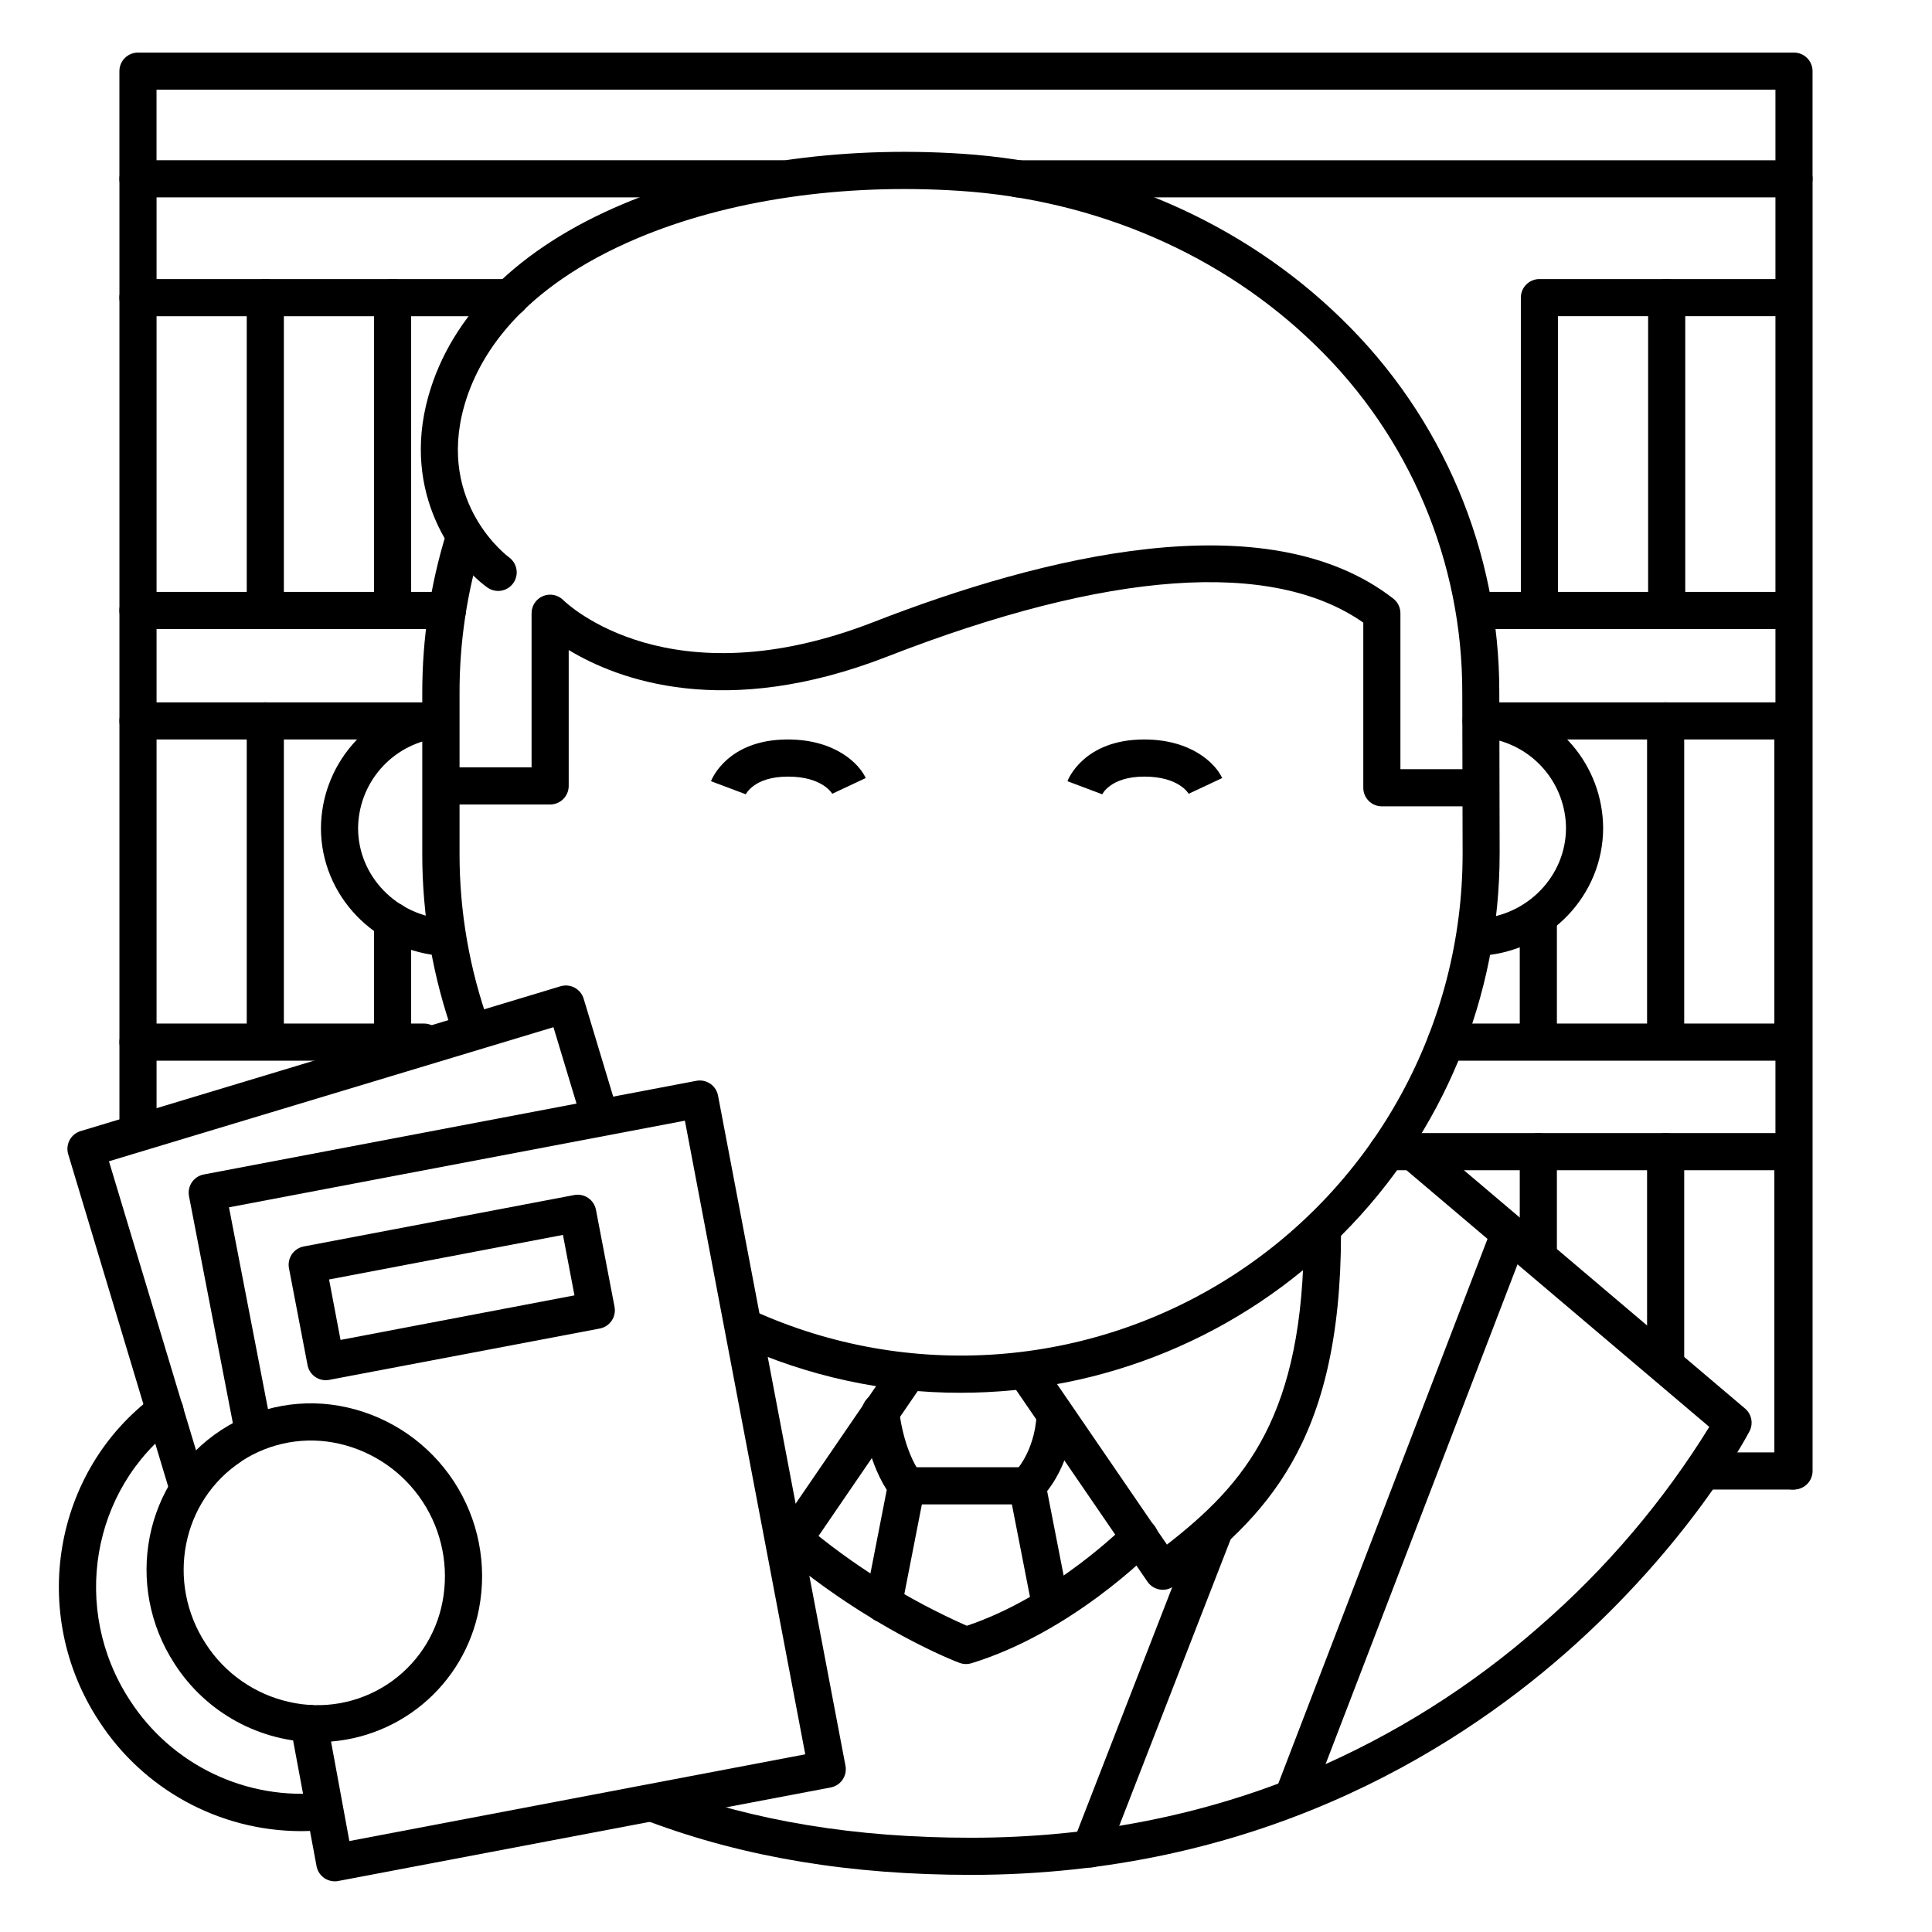
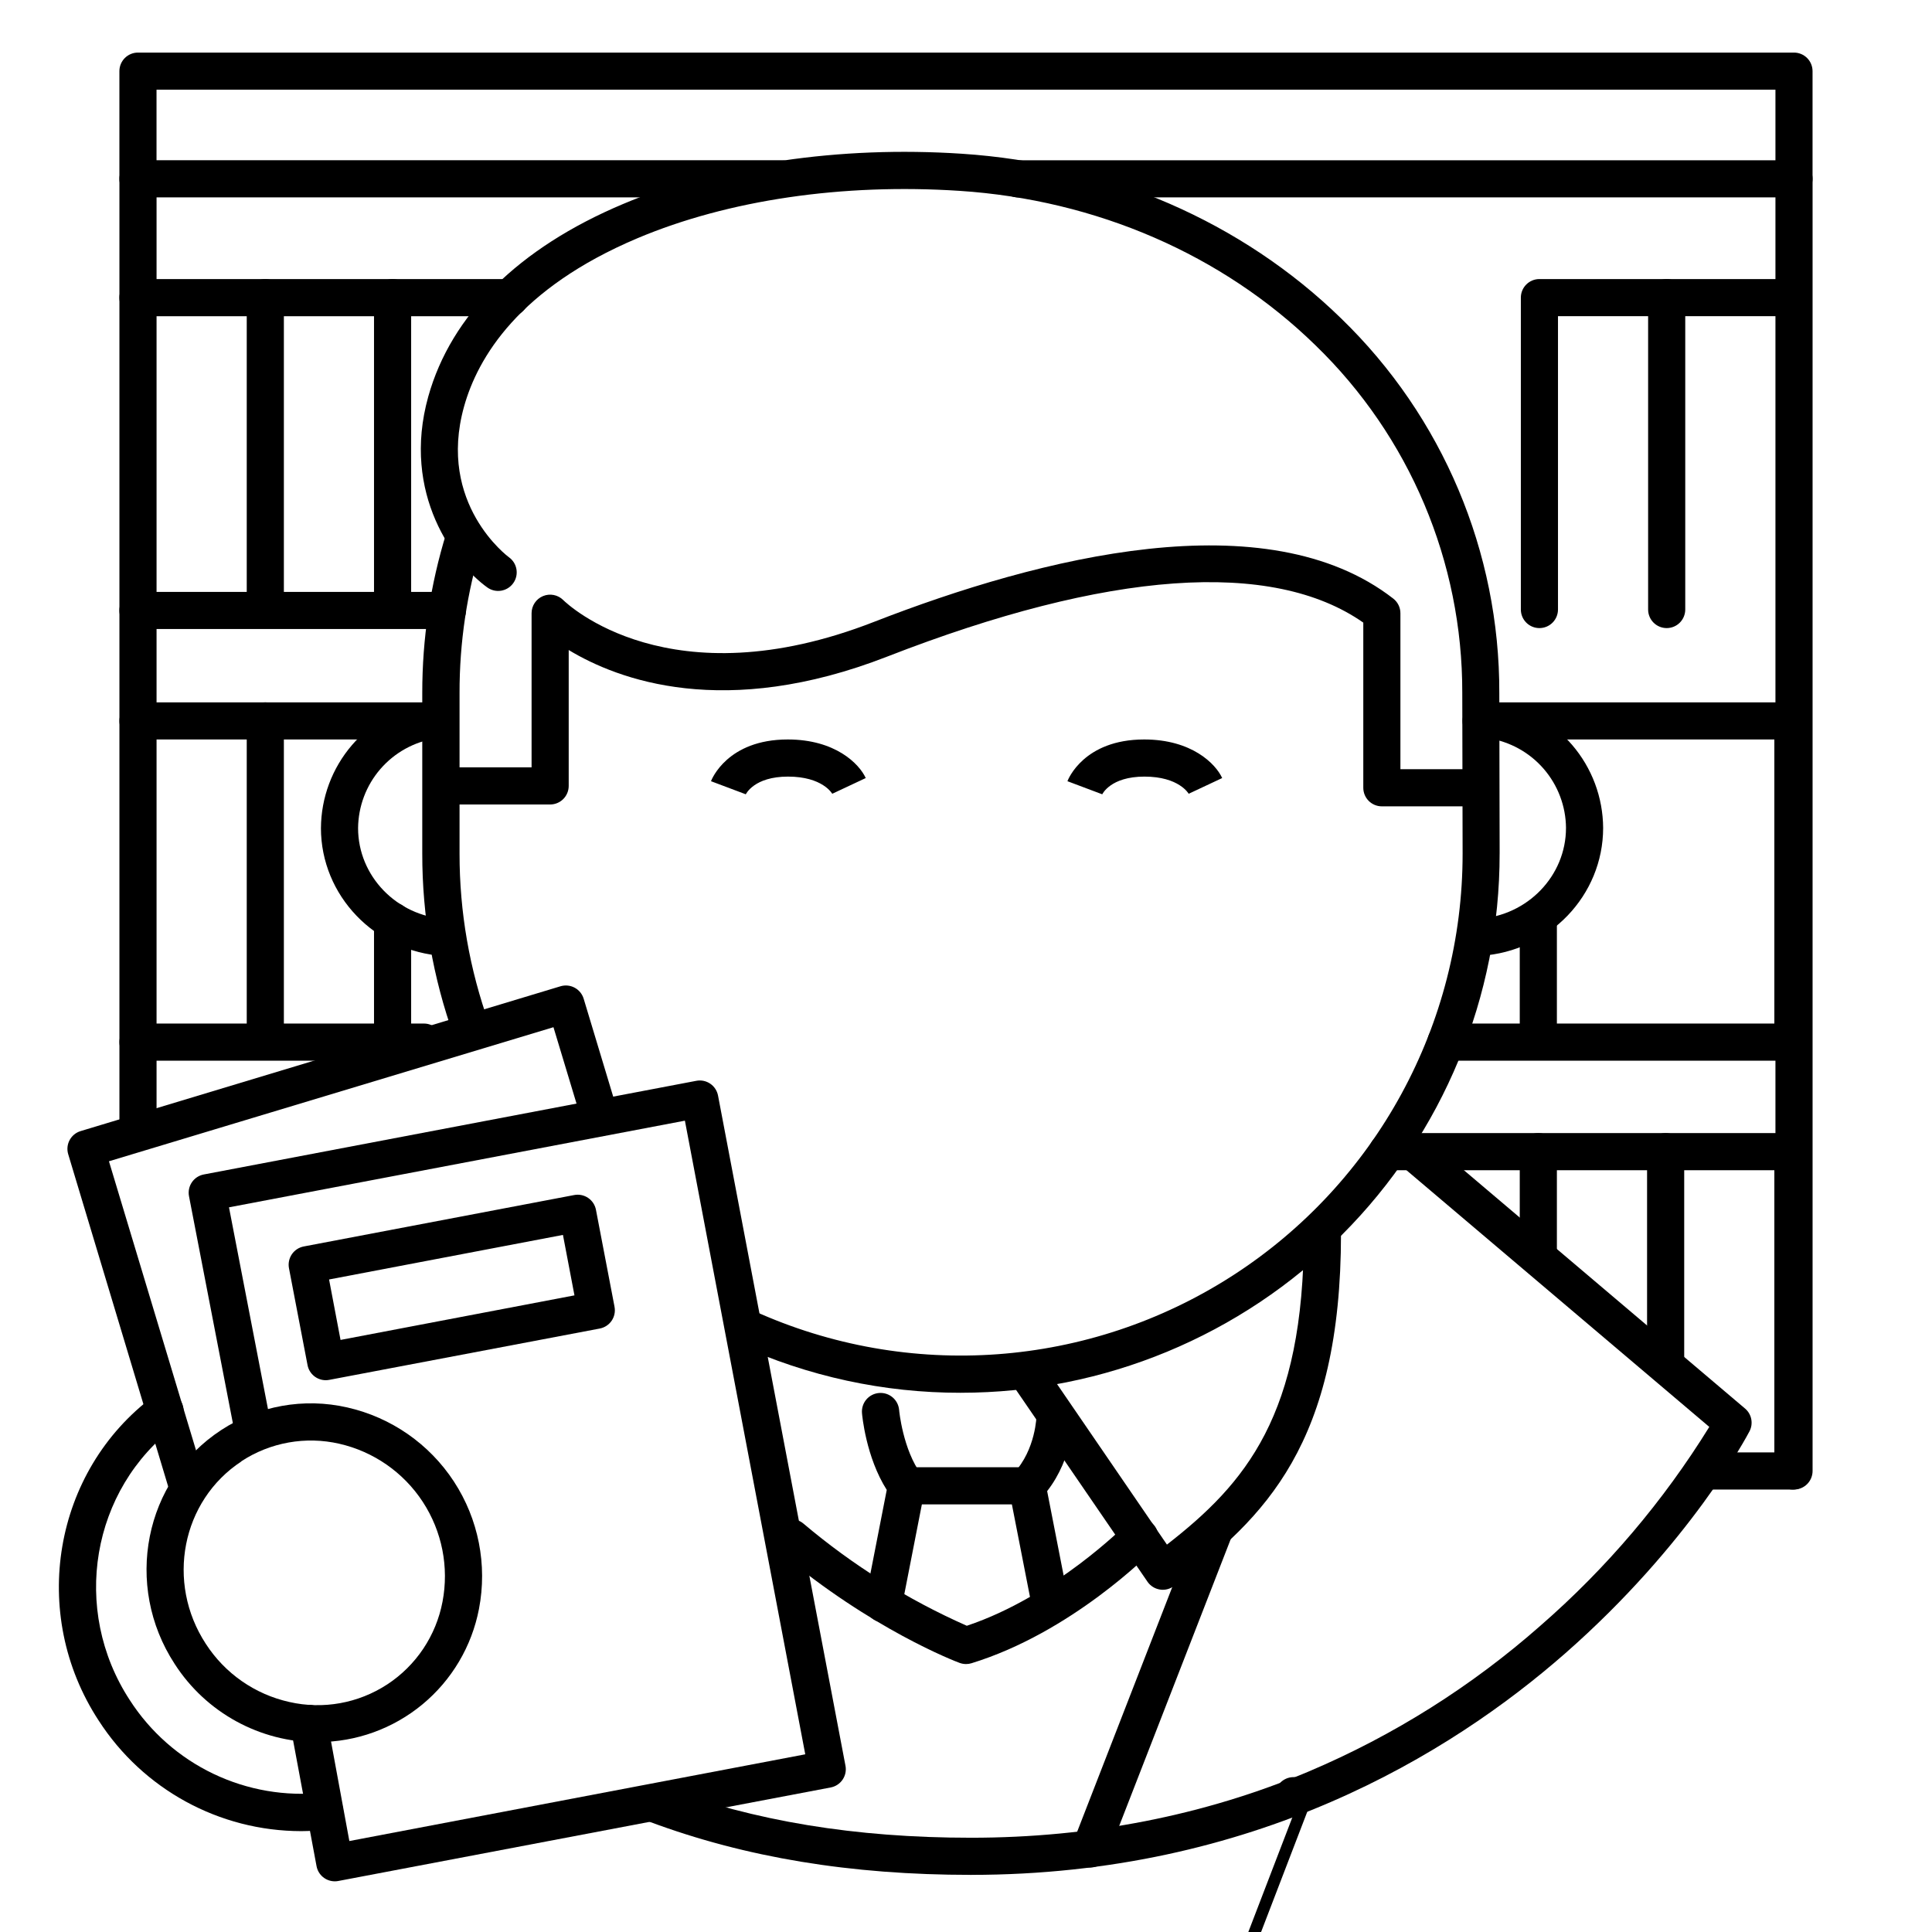
<svg xmlns="http://www.w3.org/2000/svg" fill="#000000" width="800px" height="800px" version="1.1" viewBox="144 144 512 512">
  <g>
    <path d="m401.3 640.86c-31.852 0-59.711-4.594-85.164-14.07-2.504-0.977-3.762-3.785-2.824-6.305 0.938-2.516 3.723-3.816 6.258-2.918 24.336 9.055 51.07 13.453 81.73 13.453 2.719 0 4.922 2.203 4.922 4.918 0 2.719-2.203 4.922-4.922 4.922z" />
    <path d="m401.3 640.86c-2.715 0-4.918-2.203-4.918-4.922 0-2.715 2.203-4.918 4.918-4.918 31.715 0 61.836-5.902 89.543-17.562v-0.004c22.426-9.5 43.172-22.559 61.434-38.672 17.461-15.199 32.531-32.949 44.703-52.641l-85.105-72.137v-0.004c-2.074-1.758-2.328-4.863-0.57-6.938 1.758-2.07 4.863-2.328 6.934-0.57l88.215 74.785h0.004c1.75 1.488 2.238 3.984 1.18 6.023-0.629 1.211-15.812 29.883-48.875 58.883-30.535 26.766-82.617 58.676-157.46 58.676z" />
    <path d="m261.84 397.34h-0.316c-18.195-1.141-32.473-16.031-32.473-33.898h0.004c0.047-8.086 2.973-15.891 8.25-22.02 5.277-6.133 12.562-10.184 20.551-11.434 2.644-0.379 5.106 1.422 5.547 4.059 0.441 2.633-1.301 5.137-3.922 5.641-5.695 0.875-10.895 3.746-14.668 8.102-3.769 4.356-5.867 9.91-5.918 15.672 0 12.684 10.203 23.262 23.211 24.078v0.004c2.719 0.078 4.856 2.348 4.773 5.066-0.082 2.715-2.352 4.852-5.066 4.773z" />
    <path d="m536.1 397.34c-2.719 0.086-4.988-2.047-5.074-4.766-0.086-2.719 2.051-4.988 4.766-5.074 13.02-0.816 23.211-11.395 23.211-24.078h0.004c-0.047-5.758-2.144-11.316-5.914-15.672-3.769-4.356-8.969-7.227-14.66-8.102-1.312-0.188-2.496-0.895-3.277-1.965-0.781-1.07-1.102-2.41-0.883-3.715 0.219-1.309 0.957-2.473 2.043-3.231 1.09-0.754 2.438-1.043 3.738-0.789 7.988 1.25 15.273 5.305 20.547 11.434 5.277 6.129 8.199 13.934 8.246 22.02 0 17.871-14.25 32.758-32.473 33.898z" />
    <path d="m341.58 354.62 0.051-0.129-9.211-3.465c0.168-0.441 4.328-11.059 20.348-11.059 12.574 0 18.922 6.426 20.664 10.223l-8.855 4.156 0.059 0.137c-0.098-0.195-2.656-4.676-11.809-4.676-8.984 0-11.156 4.617-11.246 4.812z" />
    <path d="m436.04 354.62 0.051-0.129-9.211-3.465c0.168-0.441 4.328-11.059 20.348-11.059 12.574 0 18.922 6.426 20.664 10.223l-8.855 4.156 0.059 0.137c-0.098-0.195-2.656-4.676-11.809-4.676-8.984 0-11.156 4.617-11.246 4.812z" />
    <path d="m536.1 357.69h-25.891c-2.719 0-4.922-2.203-4.922-4.922v-43.77c-24.137-16.887-67.66-13.777-126.13 8.992-43.117 16.82-71.367 6.184-84.445-1.727v36.016-0.004c0 1.305-0.52 2.559-1.441 3.481s-2.176 1.441-3.481 1.441h-27.953c-2.719 0-4.922-2.203-4.922-4.922 0-2.715 2.203-4.918 4.922-4.918h23.035v-40.836c-0.004-1.992 1.195-3.793 3.035-4.555 1.84-0.762 3.961-0.34 5.367 1.07 1.113 1.094 28.242 26.863 82.301 5.785 44.281-17.25 104.05-32.324 137.65-6.188 1.199 0.93 1.902 2.367 1.898 3.887v41.328h20.973c2.715 0 4.918 2.203 4.918 4.918 0 2.719-2.203 4.922-4.918 4.922z" />
    <path d="m268.96 421.99c-2.074 0-3.93-1.305-4.633-3.258-5.594-15.566-8.445-31.988-8.422-48.531v-42.559c-0.016-14.383 2.137-28.688 6.387-42.43 0.812-2.594 3.578-4.039 6.172-3.223 2.598 0.816 4.039 3.578 3.223 6.176-3.938 12.801-5.93 26.121-5.902 39.516v42.559c-0.016 15.406 2.648 30.699 7.871 45.195 0.547 1.508 0.32 3.188-0.598 4.5-0.922 1.312-2.426 2.094-4.027 2.094z" />
    <path d="m398.62 513.1c-20.371 0.031-40.512-4.332-59.039-12.793-1.188-0.543-2.113-1.535-2.57-2.758-0.457-1.219-0.406-2.574 0.133-3.762 1.129-2.473 4.047-3.562 6.519-2.438 41.176 18.691 89.027 15.18 127.03-9.324 38.004-24.508 60.949-66.645 60.914-111.86l-0.09-42.547c0.078-34.73-13.98-67.996-38.938-92.145-24.602-23.988-58.055-38.516-94.289-40.895-31.023-2.035-61.34 2.422-85.359 12.555-31.398 13.266-42.312 31.578-45.953 44.605-7.211 25.84 11.711 39.812 11.906 39.949 2.207 1.59 2.711 4.664 1.121 6.871-1.586 2.207-4.66 2.707-6.867 1.121-8.57-6.168-22.867-24.68-15.645-50.578 6.051-21.648 23.902-39.359 51.609-51.031 25.398-10.734 57.309-15.469 89.828-13.324 38.562 2.539 74.262 18.047 100.53 43.68v0.004c26.852 26.008 41.969 61.82 41.871 99.207l0.09 42.547h-0.004c0.039 37.895-14.992 74.25-41.777 101.05-26.781 26.809-63.125 41.867-101.02 41.863z" />
    <path d="m223.8 629.27c-21.703-0.035-41.906-11.078-53.66-29.32-18.488-28.301-12.055-66.125 14.645-86.012 2.172-1.633 5.254-1.191 6.887 0.984 1.629 2.172 1.188 5.258-0.984 6.887-22.543 16.828-27.945 48.777-12.289 72.746 5.43 8.434 13.098 15.191 22.148 19.52 9.047 4.328 19.121 6.059 29.098 4.992 2.656-0.211 5 1.734 5.281 4.383 0.281 2.652-1.598 5.043-4.238 5.398-2.289 0.266-4.586 0.406-6.887 0.422z" />
    <path d="m232.72 642.57c-2.371-0.004-4.402-1.695-4.832-4.023l-6.887-36.918v-0.004c-0.496-2.672 1.27-5.242 3.945-5.734 2.672-0.496 5.242 1.27 5.734 3.945l5.902 32.059 120.82-22.984-31.898-167.92-120.82 22.965 11.219 58.055v0.004c0.516 2.668-1.23 5.25-3.898 5.766-2.668 0.516-5.25-1.227-5.766-3.898l-12.152-62.875c-0.246-1.289 0.027-2.621 0.77-3.703 0.738-1.082 1.879-1.824 3.168-2.062l130.51-24.816c1.285-0.246 2.613 0.031 3.695 0.77 1.078 0.738 1.82 1.879 2.059 3.164l33.77 177.59h0.004c0.242 1.285-0.039 2.609-0.777 3.688s-1.875 1.82-3.16 2.059l-130.51 24.789c-0.293 0.055-0.594 0.086-0.895 0.086z" />
    <path d="m228.26 605.73c-15.352-0.031-29.641-7.84-37.953-20.742-13.617-20.84-8.109-48.641 12.289-61.992 9.871-6.469 21.953-8.637 33.457-6.004 11.605 2.633 21.734 9.672 28.242 19.633 6.508 9.961 8.891 22.066 6.641 33.75-1.906 9.922-7.207 18.871-14.992 25.312-7.785 6.441-17.57 9.969-27.676 9.984zm-20.281-74.441c-15.852 10.402-20.082 32.051-9.438 48.344 5.066 7.848 13.016 13.383 22.129 15.41 8.926 2.039 18.289 0.355 25.949-4.652 7.656-5.012 12.945-12.922 14.652-21.914 1.754-9.164-0.121-18.652-5.227-26.465-5.102-7.809-13.039-13.332-22.137-15.406-8.914-2.043-18.277-0.367-25.93 4.637z" />
    <path d="m452.15 565.31c-0.27 0-0.535-0.023-0.797-0.07-1.324-0.219-2.5-0.965-3.258-2.066l-36.406-53.137h-0.004c-1.453-2.238-0.859-5.223 1.34-6.734 2.199-1.512 5.203-0.992 6.769 1.164l33.457 48.867c20.852-16.227 36.289-34.273 36.289-82.488 0-2.719 2.203-4.922 4.918-4.922 2.719 0 4.922 2.203 4.922 4.922 0 55.734-20.055 75.305-44.281 93.48-0.852 0.637-1.887 0.984-2.949 0.984z" />
-     <path d="m352.59 559.41c-0.992 0.004-1.961-0.301-2.777-0.863-2.238-1.539-2.812-4.598-1.277-6.84l31.664-46.25c0.723-1.113 1.867-1.887 3.168-2.144 1.301-0.258 2.652 0.02 3.746 0.77s1.836 1.914 2.062 3.219c0.223 1.309-0.09 2.652-0.867 3.727l-31.656 46.25c-0.918 1.336-2.438 2.137-4.062 2.133z" />
    <path d="m400 584.99c-0.59-0.004-1.172-0.109-1.723-0.316-0.984-0.355-23.293-8.855-47.695-29.371-2.082-1.75-2.352-4.856-0.602-6.938 1.75-2.082 4.856-2.352 6.938-0.602 13.066 11.047 27.648 20.164 43.297 27.082 23.281-7.773 42.074-26.715 42.262-26.914 0.91-0.953 2.164-1.504 3.481-1.527 1.316-0.02 2.586 0.484 3.527 1.406s1.473 2.184 1.477 3.5c0.004 1.316-0.523 2.582-1.457 3.508-0.867 0.887-21.559 21.805-48.039 29.953-0.477 0.148-0.969 0.223-1.465 0.219z" />
    <path d="m378.15 573.92c-0.328 0-0.656-0.031-0.984-0.09-2.664-0.523-4.398-3.109-3.875-5.777l5.707-29.215c-5.539-8.719-6.523-19.848-6.562-20.348-0.109-1.305 0.301-2.602 1.148-3.602 0.844-1 2.051-1.621 3.356-1.73 2.719-0.23 5.106 1.789 5.336 4.504 0 0.098 0.984 10.539 5.902 17.141v0.004c0.848 1.121 1.176 2.555 0.895 3.934l-6.109 31.242c-0.465 2.289-2.477 3.934-4.812 3.938z" />
    <path d="m422.32 573.92c-2.336 0-4.352-1.645-4.82-3.938l-6.109-31.242c-0.305-1.551 0.156-3.156 1.238-4.309 5.902-6.289 6.062-15.262 6.062-15.352 0-2.715 2.203-4.918 4.918-4.918 1.305 0 2.559 0.516 3.481 1.441 0.922 0.922 1.441 2.172 1.441 3.477 0 0.48-0.09 11.199-7.027 20.082l5.648 28.91c0.25 1.289-0.023 2.625-0.762 3.711-0.742 1.086-1.883 1.828-3.172 2.066-0.297 0.051-0.598 0.074-0.898 0.07z" />
    <path d="m415.74 542.68h-31.488c-2.715 0-4.918-2.203-4.918-4.922 0-2.715 2.203-4.918 4.918-4.918h31.488c2.719 0 4.922 2.203 4.922 4.918 0 2.719-2.203 4.922-4.922 4.922z" />
-     <path d="m486.8 624.81c-0.602 0-1.199-0.113-1.762-0.332-1.219-0.469-2.203-1.398-2.734-2.594-0.531-1.191-0.566-2.547-0.098-3.766l56.867-148.05-0.004 0.004c0.973-2.539 3.82-3.809 6.359-2.836 2.535 0.973 3.805 3.82 2.832 6.359l-56.863 148.06c-0.73 1.902-2.559 3.156-4.598 3.156z" />
+     <path d="m486.8 624.81c-0.602 0-1.199-0.113-1.762-0.332-1.219-0.469-2.203-1.398-2.734-2.594-0.531-1.191-0.566-2.547-0.098-3.766c0.973-2.539 3.82-3.809 6.359-2.836 2.535 0.973 3.805 3.82 2.832 6.359l-56.863 148.06c-0.73 1.902-2.559 3.156-4.598 3.156z" />
    <path d="m432.96 638.91c-1.621 0-3.141-0.801-4.059-2.141-0.918-1.34-1.113-3.047-0.523-4.559l32.629-83.938c1.016-2.481 3.832-3.691 6.332-2.723 2.5 0.973 3.762 3.769 2.836 6.285l-32.641 83.934 0.004 0.004c-0.734 1.887-2.551 3.133-4.578 3.137z" />
    <path d="m193.36 541.7c-2.172 0-4.09-1.422-4.715-3.504l-26.566-88.312c-0.785-2.602 0.684-5.344 3.285-6.133l127.17-38.375c1.25-0.379 2.602-0.246 3.754 0.371 1.148 0.617 2.008 1.664 2.387 2.914l9.113 30.199c0.707 2.574-0.77 5.242-3.324 6.016-2.555 0.77-5.258-0.637-6.094-3.172l-7.695-25.484-117.8 35.531 25.199 83.641c0.379 1.25 0.242 2.598-0.379 3.75-0.617 1.148-1.668 2.004-2.918 2.383-0.461 0.125-0.938 0.184-1.414 0.176z" />
    <path d="m230.34 509.77c-2.367 0-4.398-1.68-4.84-4.008l-4.922-25.684v0.004c-0.242-1.285 0.035-2.617 0.773-3.699 0.738-1.078 1.879-1.82 3.164-2.059l71.676-13.629c1.281-0.242 2.609 0.039 3.688 0.777s1.82 1.875 2.059 3.16l4.922 25.691h-0.004c0.246 1.285-0.031 2.617-0.77 3.695-0.738 1.082-1.879 1.82-3.164 2.062l-71.668 13.598c-0.301 0.059-0.605 0.09-0.914 0.09zm0.867-26.695 3.039 16.02 61.992-11.809-3.051-16.02z" />
    <path d="m180.57 447.97c-2.719 0-4.922-2.203-4.922-4.922v-251.66c0-2.719 2.203-4.922 4.922-4.922h170.72c2.719 0 4.922 2.203 4.922 4.922 0 2.715-2.203 4.918-4.922 4.918h-165.8v246.74c0 1.305-0.516 2.559-1.441 3.481-0.922 0.922-2.172 1.441-3.477 1.441z" />
    <path d="m619.43 538.74h-23.891c-2.715 0-4.918-2.203-4.918-4.918 0-2.719 2.203-4.922 4.918-4.922h18.973v-332.59h-200.74c-2.715 0-4.918-2.203-4.918-4.918 0-2.719 2.203-4.922 4.918-4.922h205.66c1.305 0 2.559 0.52 3.481 1.441s1.441 2.176 1.441 3.481v342.43c0 1.305-0.52 2.555-1.441 3.477s-2.176 1.441-3.481 1.441z" />
-     <path d="m617.46 310.7h-82.656c-2.719 0-4.922-2.203-4.922-4.918 0-2.719 2.203-4.922 4.922-4.922h82.656c2.715 0 4.918 2.203 4.918 4.922 0 2.715-2.203 4.918-4.918 4.918z" />
    <path d="m262.57 310.7h-82.008c-2.719 0-4.922-2.203-4.922-4.918 0-2.719 2.203-4.922 4.922-4.922h82.008c2.715 0 4.918 2.203 4.918 4.922 0 2.715-2.203 4.918-4.918 4.918z" />
    <path d="m618.45 425.09h-91.254c-2.719 0-4.922-2.203-4.922-4.918 0-2.719 2.203-4.922 4.922-4.922h91.254c2.719 0 4.922 2.203 4.922 4.922 0 2.715-2.203 4.918-4.922 4.918z" />
    <path d="m256.34 425.09h-75.77c-2.719 0-4.922-2.203-4.922-4.918 0-2.719 2.203-4.922 4.922-4.922h75.77c2.715 0 4.918 2.203 4.918 4.922 0 2.715-2.203 4.918-4.918 4.918z" />
    <path d="m214.31 310.45c-2.719 0-4.922-2.203-4.922-4.918v-82.656c0-2.719 2.203-4.922 4.922-4.922 2.715 0 4.918 2.203 4.918 4.922v82.656c0 1.305-0.52 2.555-1.441 3.477-0.922 0.926-2.172 1.441-3.477 1.441z" />
    <path d="m248.04 310.45c-2.719 0-4.922-2.203-4.922-4.918v-82.656c0-2.719 2.203-4.922 4.922-4.922s4.918 2.203 4.918 4.922v82.656c0 1.305-0.516 2.555-1.438 3.477-0.926 0.926-2.176 1.441-3.481 1.441z" />
    <path d="m279.2 227.8h-98.637c-2.719 0-4.922-2.203-4.922-4.918 0-2.719 2.203-4.922 4.922-4.922h98.637c2.715 0 4.918 2.203 4.918 4.922 0 2.715-2.203 4.918-4.918 4.918z" />
    <path d="m585.69 310.45c-2.719 0-4.922-2.203-4.922-4.918v-82.656c0-2.719 2.203-4.922 4.922-4.922 2.715 0 4.918 2.203 4.918 4.922v82.656c0 1.305-0.52 2.555-1.441 3.477-0.922 0.926-2.172 1.441-3.477 1.441z" />
    <path d="m551.96 310.45c-2.715 0-4.918-2.203-4.918-4.918v-82.656c0-2.719 2.203-4.922 4.918-4.922h65.508c2.715 0 4.918 2.203 4.918 4.922 0 2.715-2.203 4.918-4.918 4.918h-60.586v77.738c0 1.305-0.52 2.555-1.441 3.477-0.922 0.926-2.176 1.441-3.481 1.441z" />
    <path d="m214.31 424.6c-2.719 0-4.922-2.203-4.922-4.918v-84.625c0-2.719 2.203-4.922 4.922-4.922 2.715 0 4.918 2.203 4.918 4.922v84.625c0 1.305-0.52 2.555-1.441 3.477-0.922 0.926-2.172 1.441-3.477 1.441z" />
    <path d="m618.45 339.97h-81.945c-2.719 0-4.922-2.199-4.922-4.918s2.203-4.922 4.922-4.922h81.945c2.719 0 4.922 2.203 4.922 4.922s-2.203 4.918-4.922 4.918z" />
    <path d="m260.55 339.97h-79.98c-2.719 0-4.922-2.199-4.922-4.918s2.203-4.922 4.922-4.922h79.98c2.715 0 4.918 2.203 4.918 4.922s-2.203 4.918-4.918 4.918z" />
    <path d="m248.04 424.6c-2.719 0-4.922-2.203-4.922-4.918v-31.586c0-2.719 2.203-4.922 4.922-4.922s4.918 2.203 4.918 4.922v31.586c0 1.305-0.516 2.555-1.438 3.477-0.926 0.926-2.176 1.441-3.481 1.441z" />
    <path d="m619.14 424.6c-2.715 0-4.918-2.203-4.918-4.918v-84.625c0-2.719 2.203-4.922 4.918-4.922 2.719 0 4.922 2.203 4.922 4.922v84.625c0 1.305-0.52 2.555-1.441 3.477-0.922 0.926-2.176 1.441-3.481 1.441z" />
-     <path d="m585.41 424.6c-2.719 0-4.918-2.203-4.918-4.918v-84.625c0-2.719 2.199-4.922 4.918-4.922s4.922 2.203 4.922 4.922v84.625c0 1.305-0.52 2.555-1.441 3.477-0.926 0.926-2.176 1.441-3.481 1.441z" />
    <path d="m551.67 424.6c-2.715 0-4.918-2.203-4.918-4.918v-31.488c0-2.719 2.203-4.922 4.918-4.922 2.719 0 4.922 2.203 4.922 4.922v31.488c0 1.305-0.52 2.555-1.441 3.477-0.922 0.926-2.176 1.441-3.481 1.441z" />
    <path d="m618.45 454.12h-106.75c-2.715 0-4.918-2.203-4.918-4.918 0-2.719 2.203-4.922 4.918-4.922h106.75c2.719 0 4.922 2.203 4.922 4.922 0 2.715-2.203 4.918-4.922 4.918z" />
    <path d="m619.14 538.74c-2.715 0-4.918-2.203-4.918-4.918v-84.625c0-2.719 2.203-4.922 4.918-4.922 2.719 0 4.922 2.203 4.922 4.922v84.625c0 1.305-0.52 2.555-1.441 3.477s-2.176 1.441-3.481 1.441z" />
    <path d="m585.41 509.55c-2.719 0-4.918-2.203-4.918-4.918v-55.43c0-2.719 2.199-4.922 4.918-4.922s4.922 2.203 4.922 4.922v55.43c0 1.305-0.52 2.555-1.441 3.477-0.926 0.922-2.176 1.441-3.481 1.441z" />
    <path d="m551.67 480.69c-2.715 0-4.918-2.203-4.918-4.922v-26.566c0-2.719 2.203-4.922 4.918-4.922 2.719 0 4.922 2.203 4.922 4.922v26.566c0 1.305-0.52 2.559-1.441 3.481s-2.176 1.441-3.481 1.441z" />
    <path d="m619.43 196.31c-2.715 0-4.918-2.203-4.918-4.918v-23.617h-429.03v23.617c0 2.715-2.203 4.918-4.918 4.918-2.719 0-4.922-2.203-4.922-4.918v-28.535c0-2.719 2.203-4.922 4.922-4.922h438.86c1.305 0 2.559 0.52 3.481 1.441s1.441 2.176 1.441 3.481v28.535c0 1.305-0.52 2.555-1.441 3.477-0.922 0.926-2.176 1.441-3.481 1.441z" />
  </g>
</svg>